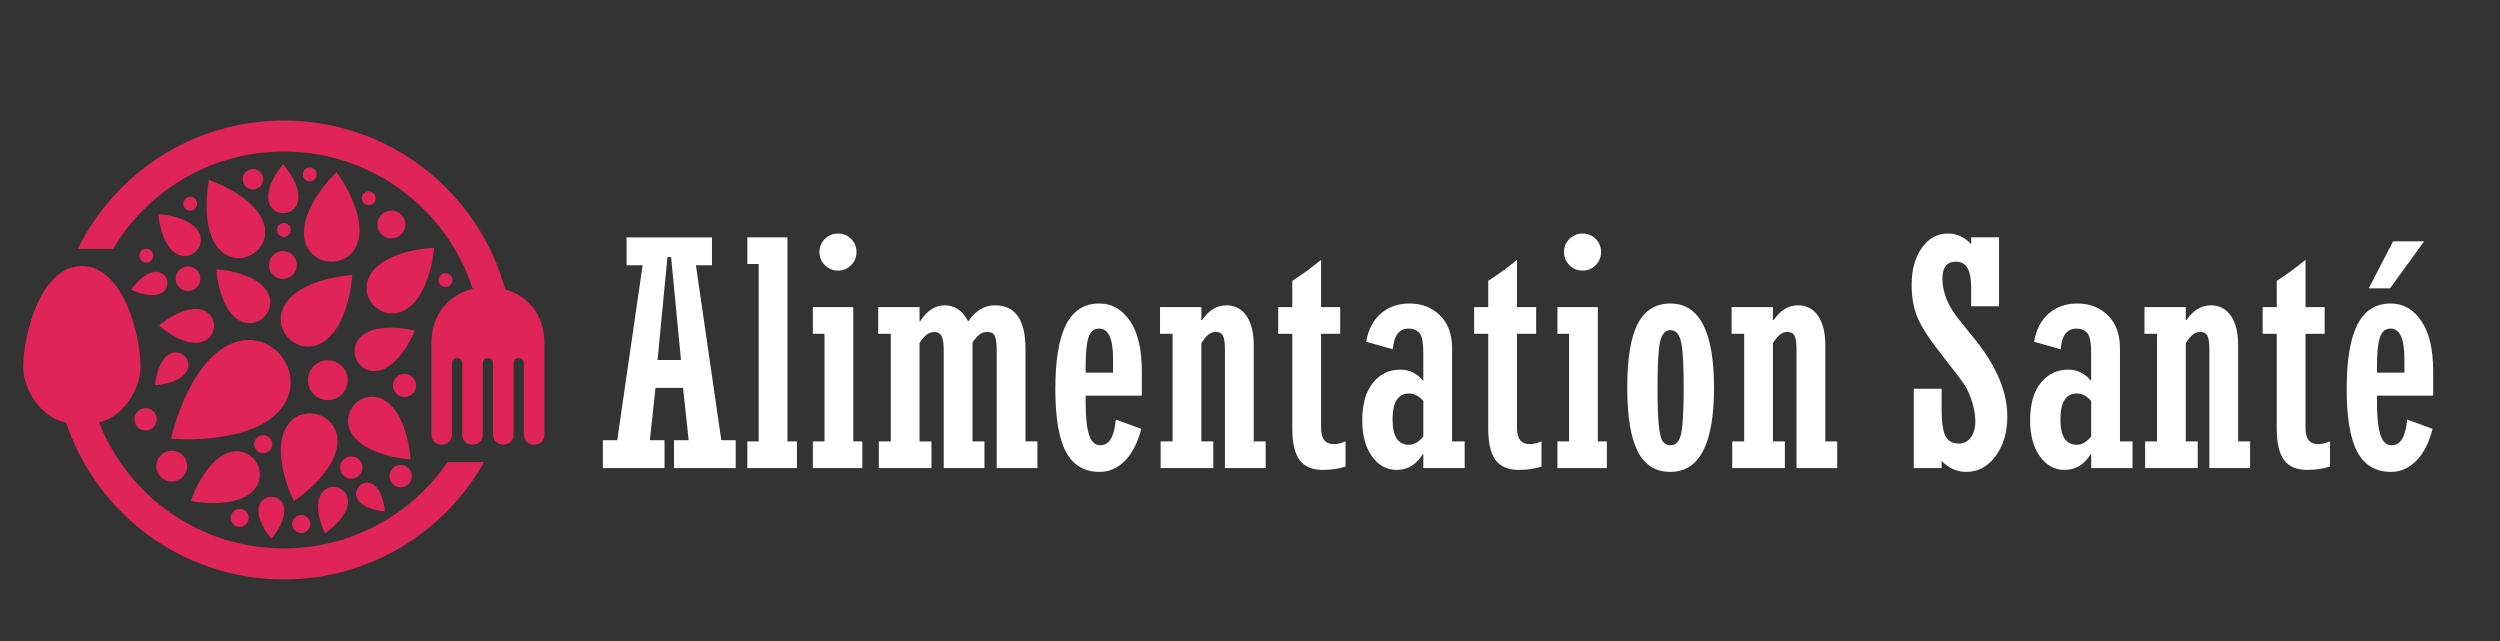
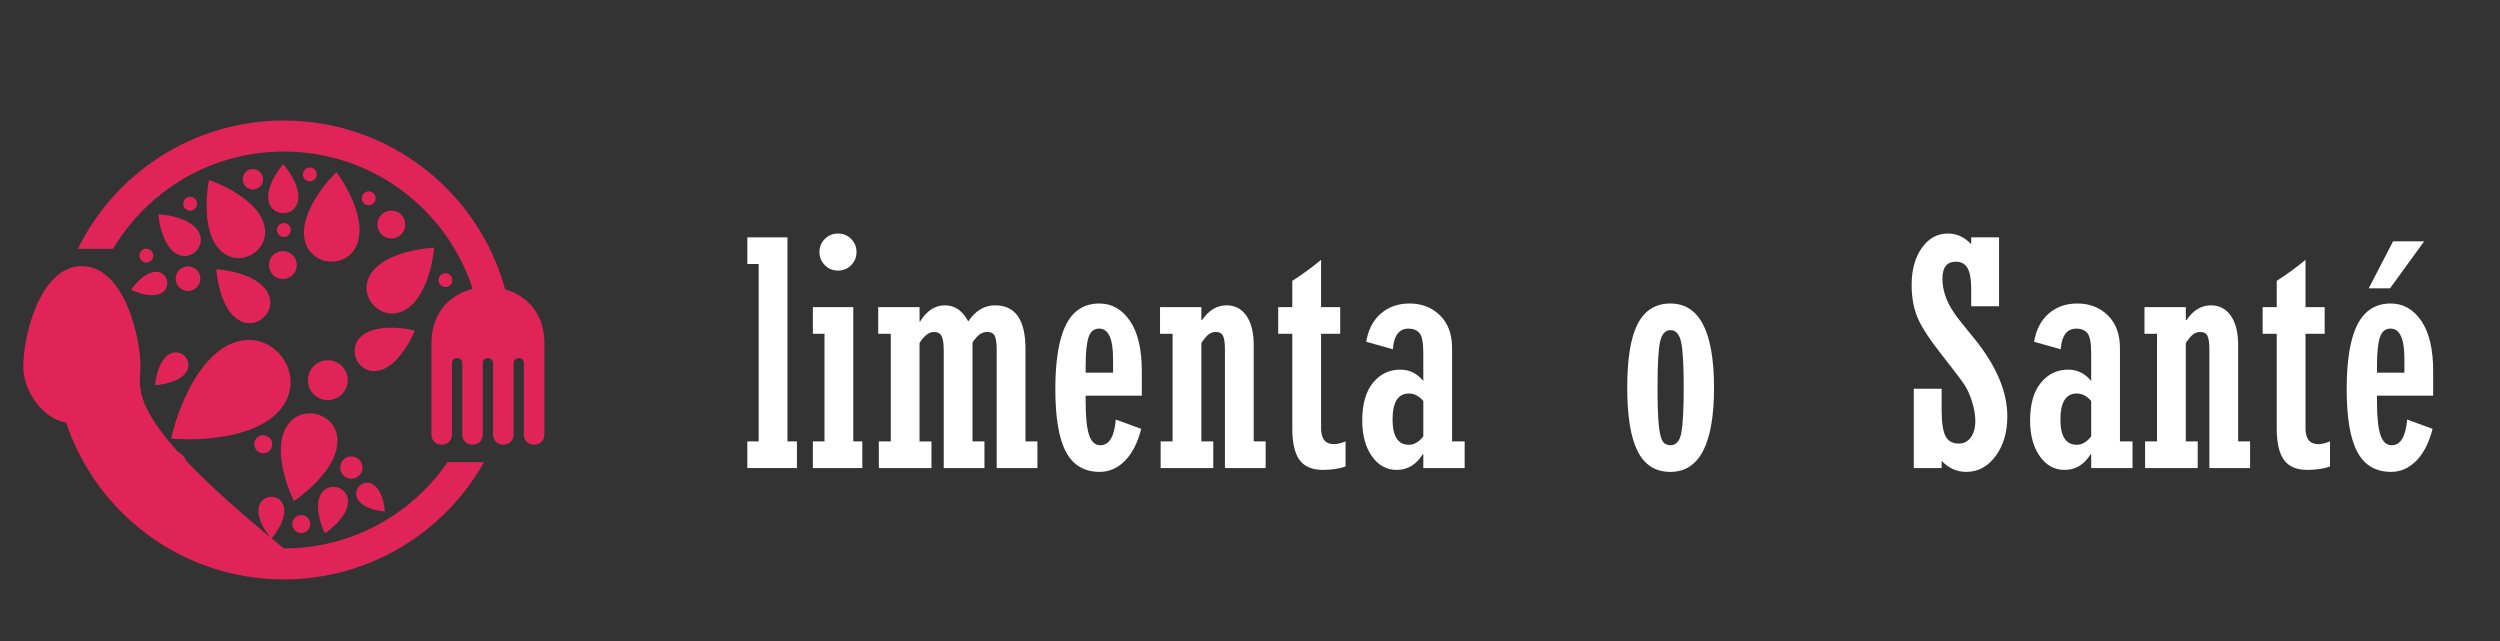
<svg xmlns="http://www.w3.org/2000/svg" version="1.1" id="Calque_1" x="0px" y="0px" width="240.334px" height="61.667px" viewBox="0 0 240.334 61.667" enable-background="new 0 0 240.334 61.667" xml:space="preserve">
  <rect x="0" y="0" width="240.334" height="61.667" fill="#333333" stroke="none" />
  <path fill-rule="evenodd" clip-rule="evenodd" fill="#E12458" d="M10.872,23.926c3.321-5.604,9.431-9.358,16.417-9.358  c8.486,0,15.672,5.54,18.152,13.2c-2.147,0.534-3.965,2.27-3.965,5.207v4.177v4.618c0,1.305,1.973,1.305,1.973,0v-6.858  c0-0.652,0.988-0.652,0.988,0v6.858c0,1.305,1.974,1.305,1.974,0v-6.858c0-0.652,0.987-0.652,0.987,0v6.858  c0,1.305,1.974,1.305,1.974,0v-6.858c0-0.652,0.986-0.652,0.986,0v6.858c0,1.305,1.975,1.305,1.975,0v-4.618v-4.177  c0-2.852-1.709-4.569-3.77-5.157c-2.555-9.354-11.113-16.231-21.279-16.231c-8.693,0-16.209,5.032-19.805,12.34l0.391-0.015  l0.389,0.015H10.872z" />
-   <path fill-rule="evenodd" clip-rule="evenodd" fill="#E12458" d="M13.503,35.277c0-3.151-1.679-9.694-5.633-9.694  s-5.633,6.543-5.633,9.694c0,2.259,1.822,4.974,4.119,5.345c2.92,8.76,11.187,15.077,20.928,15.077  c8.265,0,15.469-4.546,19.245-11.271h-3.502c-3.439,5.007-9.204,8.293-15.738,8.293c-8.083,0-14.99-5.027-17.771-12.124  C11.751,40.143,13.503,37.491,13.503,35.277" />
+   <path fill-rule="evenodd" clip-rule="evenodd" fill="#E12458" d="M13.503,35.277c0-3.151-1.679-9.694-5.633-9.694  s-5.633,6.543-5.633,9.694c0,2.259,1.822,4.974,4.119,5.345c2.92,8.76,11.187,15.077,20.928,15.077  c8.265,0,15.469-4.546,19.245-11.271h-3.502c-3.439,5.007-9.204,8.293-15.738,8.293C11.751,40.143,13.503,37.491,13.503,35.277" />
  <path fill-rule="evenodd" clip-rule="evenodd" fill="#E12458" d="M41.509,25.305c0.096-0.433,0.176-0.938,0.231-1.486  c-0.551,0.029-1.058,0.088-1.497,0.163C29.448,25.885,39.118,36.006,41.509,25.305 M29.536,47.18  c-0.359,0.314-0.792,0.65-1.281,0.986c-0.255-0.535-0.462-1.043-0.616-1.494C23.865,35.525,38.378,39.415,29.536,47.18z   M25.307,41.834c0.48,0,0.867,0.39,0.867,0.868c0,0.479-0.387,0.868-0.867,0.868c-0.477,0-0.867-0.389-0.867-0.868  C24.44,42.224,24.83,41.834,25.307,41.834z M16.507,43.326c0.819,0,1.483,0.665,1.483,1.484c0,0.821-0.664,1.483-1.483,1.483  c-0.82,0-1.485-0.662-1.485-1.483C15.022,43.991,15.687,43.326,16.507,43.326z M27.29,22.772c-0.368,0-0.664-0.299-0.664-0.666  c0-0.368,0.296-0.666,0.664-0.666c0.367,0,0.665,0.297,0.665,0.666C27.954,22.473,27.656,22.772,27.29,22.772z M27.196,26.817  c-0.741,0-1.34-0.6-1.34-1.34c0-0.741,0.599-1.342,1.34-1.342c0.74,0,1.34,0.601,1.34,1.342  C28.537,26.217,27.937,26.817,27.196,26.817z M29.784,17.434c-0.368,0-0.666-0.298-0.666-0.666c0-0.367,0.298-0.665,0.666-0.665  c0.367,0,0.664,0.297,0.664,0.665C30.448,17.135,30.151,17.434,29.784,17.434z M37.624,22.926c-0.74,0-1.34-0.601-1.34-1.342  c0-0.74,0.6-1.34,1.34-1.34c0.739,0,1.339,0.6,1.339,1.34C38.963,22.325,38.363,22.926,37.624,22.926z M13.229,28.112  c-0.187-0.063-0.396-0.15-0.616-0.255c0.137-0.202,0.276-0.38,0.407-0.528C16.223,23.68,17.828,29.668,13.229,28.112z   M24.312,18.215c-0.541,0-0.98-0.438-0.98-0.981s0.439-0.982,0.98-0.982c0.543,0,0.982,0.439,0.982,0.982  S24.854,18.215,24.312,18.215z M20.958,27.09c-0.071-0.354-0.126-0.763-0.162-1.207c0.446,0.035,0.855,0.09,1.208,0.16  C30.699,27.78,22.693,35.787,20.958,27.09z" />
-   <path fill-rule="evenodd" clip-rule="evenodd" fill="#E12458" d="M33.654,28.034c0.093-0.468,0.167-1.012,0.212-1.602  c-0.588,0.047-1.133,0.119-1.601,0.213C20.726,28.95,31.35,39.575,33.654,28.034 M39.284,42.758c0.08,0.406,0.146,0.883,0.186,1.398  c-0.516-0.039-0.99-0.104-1.4-0.186C27.983,41.958,37.27,32.67,39.284,42.758z M19.704,48.331c-0.403-0.027-0.864-0.086-1.358-0.179  c0.167-0.472,0.347-0.899,0.525-1.262C23.289,37.95,29.653,48.975,19.704,48.331z M23.039,48.919c0.478,0,0.867,0.39,0.867,0.867  c0,0.48-0.389,0.867-0.867,0.867c-0.48,0-0.867-0.387-0.867-0.867C22.172,49.309,22.559,48.919,23.039,48.919z M13.997,39.237  c0.593,0,1.072,0.48,1.072,1.072c0,0.594-0.479,1.072-1.072,1.072c-0.593,0-1.072-0.479-1.072-1.072  C12.925,39.717,13.404,39.237,13.997,39.237z M38.518,44.698c0.594,0,1.073,0.481,1.073,1.074c0,0.592-0.479,1.072-1.073,1.072  c-0.593,0-1.072-0.48-1.072-1.072C37.445,45.179,37.925,44.698,38.518,44.698z M38.887,38.17c-0.616,0-1.114-0.5-1.114-1.115  c0-0.614,0.498-1.113,1.114-1.113c0.614,0,1.113,0.499,1.113,1.113C40,37.67,39.501,38.17,38.887,38.17z M16.072,31.897  c-0.24-0.166-0.505-0.372-0.776-0.611c0.278-0.232,0.547-0.432,0.792-0.592C22.124,26.773,22.012,35.962,16.072,31.897z" />
  <path fill-rule="evenodd" clip-rule="evenodd" fill="#E12458" d="M19.891,18.841c0.029-0.456,0.097-0.977,0.2-1.534  c0.535,0.188,1.02,0.392,1.429,0.593C31.625,22.893,19.162,30.088,19.891,18.841 M33.216,17.898  c-0.234-0.416-0.531-0.875-0.88-1.354c-0.42,0.42-0.786,0.828-1.077,1.203C23.989,27.002,38.969,28.165,33.216,17.898z   M39.367,32.836c0.168-0.301,0.342-0.66,0.503-1.058c-0.418-0.099-0.81-0.169-1.152-0.208C30.241,30.598,35.214,40.29,39.367,32.836  z M31.918,50.748c-0.192,0.166-0.421,0.346-0.679,0.523c-0.137-0.285-0.246-0.553-0.328-0.793  C28.91,44.568,36.605,46.631,31.918,50.748z M33.777,43.875c0.593,0,1.072,0.48,1.072,1.073c0,0.592-0.479,1.073-1.072,1.073  s-1.073-0.481-1.073-1.073C32.704,44.356,33.185,43.875,33.777,43.875z M28.958,49.514c0.478,0,0.867,0.386,0.867,0.866  c0,0.479-0.389,0.866-0.867,0.866c-0.479,0-0.868-0.388-0.868-0.866C28.09,49.9,28.479,49.514,28.958,49.514z M42.827,27.594  c-0.368,0-0.665-0.299-0.665-0.666s0.297-0.666,0.665-0.666c0.366,0,0.665,0.299,0.665,0.666S43.193,27.594,42.827,27.594z   M35.446,19.73c-0.366,0-0.664-0.298-0.664-0.666c0-0.367,0.298-0.666,0.664-0.666c0.368,0,0.666,0.299,0.666,0.666  C36.112,19.432,35.814,19.73,35.446,19.73z M15.649,36.938c-0.216,0.039-0.469,0.07-0.74,0.088c0.023-0.271,0.061-0.522,0.106-0.738  C16.144,30.973,20.989,35.937,15.649,36.938z" />
  <path fill-rule="evenodd" clip-rule="evenodd" fill="#E12458" d="M36.91,48.52c0.036,0.188,0.066,0.406,0.085,0.645  c-0.236-0.02-0.455-0.049-0.642-0.086C31.729,48.155,35.984,43.897,36.91,48.52 M31.514,38.464c-1.057,0-1.913-0.856-1.913-1.915  c0-1.057,0.856-1.915,1.913-1.915c1.059,0,1.916,0.858,1.916,1.915C33.43,37.608,32.572,38.464,31.514,38.464z M26.697,16.488  c0.144-0.218,0.326-0.455,0.534-0.7c0.211,0.245,0.393,0.482,0.536,0.7C31.329,21.828,23.135,21.828,26.697,16.488z M16.167,20.704  c-0.277-0.051-0.597-0.09-0.944-0.114c0.031,0.348,0.078,0.666,0.136,0.941C16.799,28.309,22.978,21.979,16.167,20.704z   M18.076,27.975c-0.654,0-1.185-0.529-1.185-1.185c0-0.653,0.531-1.185,1.185-1.185c0.655,0,1.185,0.531,1.185,1.185  C19.261,27.446,18.731,27.975,18.076,27.975z M14.068,25.241c-0.368,0-0.666-0.299-0.666-0.666s0.297-0.664,0.666-0.664  s0.665,0.297,0.665,0.664S14.437,25.241,14.068,25.241z M18.284,20.251c-0.367,0-0.666-0.298-0.666-0.665  c0-0.368,0.298-0.666,0.666-0.666c0.368,0,0.665,0.298,0.665,0.666C18.948,19.953,18.651,20.251,18.284,20.251z M18.927,42.219  c-0.731,0.027-1.573,0.012-2.479-0.057c0.208-0.885,0.449-1.691,0.702-2.379C23.375,22.829,36.973,41.454,18.927,42.219z   M26.544,51.183c-0.124,0.183-0.278,0.388-0.458,0.598c-0.179-0.21-0.334-0.415-0.457-0.598  C22.584,46.62,29.589,46.62,26.544,51.183z" />
  <g>
    <g>
-       <path fill="#FFFFFF" d="M63.016,37.285l-0.542,5.032h1.409v2.679h-5.93v-2.679h1.383l2.442-16.819h-1.545v-2.679h8.212v2.679    h-1.544l2.441,16.819h1.384v2.679h-5.931v-2.679h1.409l-0.542-5.032H63.016z M63.214,34.606h2.252l-0.95-9.889h-0.353    L63.214,34.606z" />
      <path fill="#FFFFFF" d="M72.934,42.435V25.379h-1.089v-2.561H75.7v19.616h0.912v2.561h-4.768v-2.561H72.934z" />
      <path fill="#FFFFFF" d="M79.262,42.435V32.089h-1.118v-2.561h3.885v12.906h0.868v2.561h-4.753v-2.561H79.262z M80.557,22.451    c0.5,0,0.922,0.172,1.266,0.516c0.343,0.344,0.515,0.766,0.515,1.266c0,0.49-0.172,0.91-0.515,1.258    c-0.344,0.349-0.766,0.522-1.266,0.522c-0.491,0-0.91-0.174-1.258-0.522c-0.349-0.348-0.522-0.768-0.522-1.258    c0-0.5,0.174-0.922,0.522-1.266C79.646,22.623,80.065,22.451,80.557,22.451z" />
      <path fill="#FFFFFF" d="M84.485,44.996v-2.561h1.148V32.089h-1.207v-2.561H88.4v1.369h0.059c0.638-1.03,1.433-1.545,2.384-1.545    c0.942,0,1.688,0.515,2.237,1.545c0.694-1.03,1.556-1.545,2.583-1.545c1.947,0,2.92,1.397,2.92,4.193v8.889h1.148v2.561h-3.914    V33.665c0-0.657-0.062-1.113-0.185-1.369c-0.123-0.255-0.36-0.382-0.714-0.382c-0.382,0-0.716,0.154-1,0.463    c-0.285,0.31-0.427,0.508-0.427,0.597v9.462h1.147v2.561h-3.914V33.665c0-0.638-0.069-1.089-0.206-1.354    c-0.138-0.265-0.378-0.396-0.722-0.396c-0.49,0-0.956,0.353-1.397,1.06v9.462h1.147v2.561H84.485z" />
      <path fill="#FFFFFF" d="M107.266,40.331l2.443,0.897c-0.334,1.325-0.854,2.345-1.561,3.062c-0.706,0.716-1.516,1.074-2.428,1.074    c-1.472,0-2.551-0.636-3.237-1.906c-0.688-1.271-1.03-3.289-1.03-6.056c0-2.775,0.343-4.841,1.03-6.195    c0.687-1.354,1.756-2.03,3.208-2.03c1.196,0,2.175,0.557,2.936,1.67s1.141,2.725,1.141,4.834v2.354h-5.4V38.7    c0,1.388,0.107,2.418,0.323,3.092c0.216,0.675,0.579,1.012,1.089,1.012C106.633,42.803,107.128,41.979,107.266,40.331z     M104.367,35.828h2.634v-1.354c0-1.923-0.444-2.885-1.332-2.885c-0.503,0-0.846,0.285-1.028,0.854    c-0.183,0.569-0.273,1.477-0.273,2.723V35.828z" />
      <path fill="#FFFFFF" d="M111.577,44.996v-2.561h1.148V32.089h-1.207v-2.561h3.974v1.236h0.073c0.638-0.941,1.418-1.412,2.34-1.412    c0.814,0,1.454,0.336,1.92,1.008s0.699,1.611,0.699,2.818v9.256h1.148v2.561h-3.915v-11.39c0-0.628-0.062-1.067-0.184-1.317    c-0.123-0.25-0.351-0.375-0.685-0.375c-0.373,0-0.699,0.167-0.979,0.5c-0.279,0.334-0.419,0.54-0.419,0.618v9.403h1.147v2.561    H111.577z" />
      <path fill="#FFFFFF" d="M127,32.089v9.08c0,1.021,0.412,1.53,1.236,1.53c0.304,0,0.677-0.088,1.118-0.265v2.413    c-0.618,0.216-1.35,0.324-2.193,0.324c-1.02,0-1.763-0.316-2.229-0.949c-0.467-0.633-0.699-1.65-0.699-3.054v-9.08h-1.354v-2.561    h1.354v-2.53c0.941-0.599,1.863-1.271,2.767-2.017v4.547h1.839v2.561H127z" />
      <path fill="#FFFFFF" d="M140.803,42.435v2.561h-3.974v-1.324h-0.059c-0.618,1-1.452,1.501-2.502,1.501    c-0.971,0-1.766-0.439-2.384-1.317s-0.927-2.023-0.927-3.436c0-1.57,0.343-2.776,1.03-3.62c0.687-0.844,1.564-1.266,2.634-1.266    c0.873,0,1.609,0.362,2.207,1.089v-2.664c0-1.02-0.125-1.67-0.375-1.949c-0.25-0.28-0.596-0.42-1.037-0.42    c-0.912,0-1.418,0.662-1.516,1.986l-2.561-0.721c0.196-1.167,0.667-2.072,1.412-2.715c0.746-0.643,1.663-0.964,2.752-0.964    c1.178,0,2.153,0.38,2.929,1.141c0.774,0.76,1.162,1.808,1.162,3.142v8.977H140.803z M136.829,41.95V38.55    c-0.411-0.48-0.873-0.722-1.383-0.722c-1.05,0-1.574,0.834-1.574,2.502c0,1.619,0.524,2.429,1.574,2.429    C135.946,42.759,136.407,42.489,136.829,41.95z" />
-       <path fill="#FFFFFF" d="M145.836,32.089v9.08c0,1.021,0.412,1.53,1.236,1.53c0.304,0,0.677-0.088,1.118-0.265v2.413    c-0.618,0.216-1.35,0.324-2.193,0.324c-1.02,0-1.763-0.316-2.229-0.949c-0.467-0.633-0.699-1.65-0.699-3.054v-9.08h-1.354v-2.561    h1.354v-2.53c0.941-0.599,1.863-1.271,2.767-2.017v4.547h1.839v2.561H145.836z" />
-       <path fill="#FFFFFF" d="M150.839,42.435V32.089h-1.118v-2.561h3.885v12.906h0.868v2.561h-4.753v-2.561H150.839z M152.134,22.451    c0.501,0,0.923,0.172,1.266,0.516c0.344,0.344,0.516,0.766,0.516,1.266c0,0.49-0.172,0.91-0.516,1.258    c-0.343,0.349-0.765,0.522-1.266,0.522c-0.49,0-0.91-0.174-1.258-0.522c-0.349-0.348-0.522-0.768-0.522-1.258    c0-0.5,0.174-0.922,0.522-1.266C151.224,22.623,151.644,22.451,152.134,22.451z" />
      <path fill="#FFFFFF" d="M160.58,45.364c-1.433,0-2.481-0.662-3.148-1.987c-0.668-1.324-1.001-3.364-1.001-6.121    c0-2.796,0.338-4.842,1.016-6.137c0.677-1.295,1.722-1.942,3.134-1.942c2.796,0,4.194,2.703,4.194,8.108    C164.774,42.67,163.376,45.364,160.58,45.364z M160.588,31.737c-0.493,0-0.824,0.361-0.992,1.083s-0.252,2.193-0.252,4.413    c0,1.621,0.04,2.824,0.119,3.61s0.202,1.309,0.37,1.569c0.167,0.26,0.419,0.391,0.755,0.391c0.563,0,0.915-0.423,1.058-1.268    c0.144-0.845,0.215-2.27,0.215-4.273c0-2.21-0.086-3.684-0.259-4.42C161.429,32.105,161.091,31.737,160.588,31.737z" />
-       <path fill="#FFFFFF" d="M166.526,44.996v-2.561h1.147V32.089h-1.207v-2.561h3.974v1.236h0.073c0.638-0.941,1.418-1.412,2.34-1.412    c0.814,0,1.454,0.336,1.921,1.008c0.466,0.672,0.698,1.611,0.698,2.818v9.256h1.148v2.561h-3.914v-11.39    c0-0.628-0.062-1.067-0.185-1.317s-0.351-0.375-0.685-0.375c-0.372,0-0.698,0.167-0.979,0.5c-0.279,0.334-0.419,0.54-0.419,0.618    v9.403h1.147v2.561H166.526z" />
    </g>
  </g>
  <g>
    <g>
      <path fill="#FFFFFF" d="M183.979,44.996v-7.623h2.678v2.046c0,1.187,0.123,2.021,0.37,2.502c0.246,0.48,0.675,0.721,1.286,0.721    c0.473,0,0.854-0.196,1.146-0.588c0.29-0.392,0.436-0.916,0.436-1.573c0-0.558-0.101-1.168-0.304-1.829    c-0.202-0.662-0.444-1.208-0.726-1.639c-0.281-0.432-0.994-1.374-2.139-2.829c-1.185-1.493-1.973-2.694-2.365-3.602    c-0.392-0.907-0.588-1.97-0.588-3.187c0-1.451,0.326-2.639,0.979-3.562c0.652-0.922,1.488-1.383,2.509-1.383    c0.854,0,1.599,0.344,2.237,1.03v-0.662h2.678v6.622h-2.678v-1.678c0-0.922-0.118-1.587-0.354-1.994    c-0.235-0.406-0.608-0.61-1.118-0.61c-0.864,0-1.295,0.544-1.295,1.631c0,0.628,0.128,1.272,0.386,1.934s0.705,1.385,1.342,2.17    l1.381,1.709c2.087,2.592,3.131,5.065,3.131,7.42c0,1.54-0.376,2.815-1.129,3.826c-0.752,1.01-1.688,1.516-2.81,1.516    c-0.915,0-1.706-0.354-2.375-1.06v0.691H183.979z" />
      <path fill="#FFFFFF" d="M205.008,42.435v2.561h-3.974v-1.324h-0.059c-0.618,1-1.452,1.501-2.502,1.501    c-0.971,0-1.766-0.439-2.384-1.317s-0.927-2.023-0.927-3.436c0-1.57,0.343-2.776,1.03-3.62c0.687-0.844,1.564-1.266,2.634-1.266    c0.873,0,1.608,0.362,2.207,1.089v-2.664c0-1.02-0.125-1.67-0.375-1.949c-0.25-0.28-0.596-0.42-1.037-0.42    c-0.913,0-1.418,0.662-1.517,1.986l-2.561-0.721c0.196-1.167,0.668-2.072,1.413-2.715s1.663-0.964,2.752-0.964    c1.178,0,2.153,0.38,2.929,1.141c0.774,0.76,1.162,1.808,1.162,3.142v8.977H205.008z M201.034,41.95V38.55    c-0.412-0.48-0.873-0.722-1.383-0.722c-1.05,0-1.575,0.834-1.575,2.502c0,1.619,0.525,2.429,1.575,2.429    C200.151,42.759,200.612,42.489,201.034,41.95z" />
      <path fill="#FFFFFF" d="M206.215,44.996v-2.561h1.147V32.089h-1.207v-2.561h3.974v1.236h0.073c0.638-0.941,1.418-1.412,2.34-1.412    c0.814,0,1.454,0.336,1.921,1.008c0.466,0.672,0.698,1.611,0.698,2.818v9.256h1.148v2.561h-3.914v-11.39    c0-0.628-0.062-1.067-0.185-1.317s-0.351-0.375-0.685-0.375c-0.372,0-0.698,0.167-0.979,0.5c-0.279,0.334-0.419,0.54-0.419,0.618    v9.403h1.147v2.561H206.215z" />
      <path fill="#FFFFFF" d="M221.637,32.089v9.08c0,1.021,0.412,1.53,1.236,1.53c0.305,0,0.677-0.088,1.119-0.265v2.413    c-0.618,0.216-1.35,0.324-2.193,0.324c-1.021,0-1.764-0.316-2.229-0.949s-0.699-1.65-0.699-3.054v-9.08h-1.354v-2.561h1.354v-2.53    c0.942-0.599,1.864-1.271,2.767-2.017v4.547h1.84v2.561H221.637z" />
      <path fill="#FFFFFF" d="M231.408,40.331l2.442,0.897c-0.333,1.325-0.854,2.345-1.56,3.062c-0.706,0.716-1.516,1.074-2.428,1.074    c-1.472,0-2.551-0.636-3.237-1.906c-0.688-1.271-1.03-3.289-1.03-6.056c0-2.775,0.343-4.841,1.03-6.195    c0.687-1.354,1.756-2.03,3.208-2.03c1.196,0,2.175,0.557,2.936,1.67c0.76,1.113,1.141,2.725,1.141,4.834v2.354h-5.401V38.7    c0,1.388,0.108,2.418,0.324,3.092c0.216,0.675,0.579,1.012,1.089,1.012C230.775,42.803,231.271,41.979,231.408,40.331z     M227.715,27.719l2.34-4.518h2.987l-3.282,4.518H227.715z M228.509,35.828h2.635v-1.354c0-1.923-0.444-2.885-1.332-2.885    c-0.503,0-0.846,0.285-1.028,0.854c-0.183,0.569-0.274,1.477-0.274,2.723V35.828z" />
    </g>
  </g>
</svg>